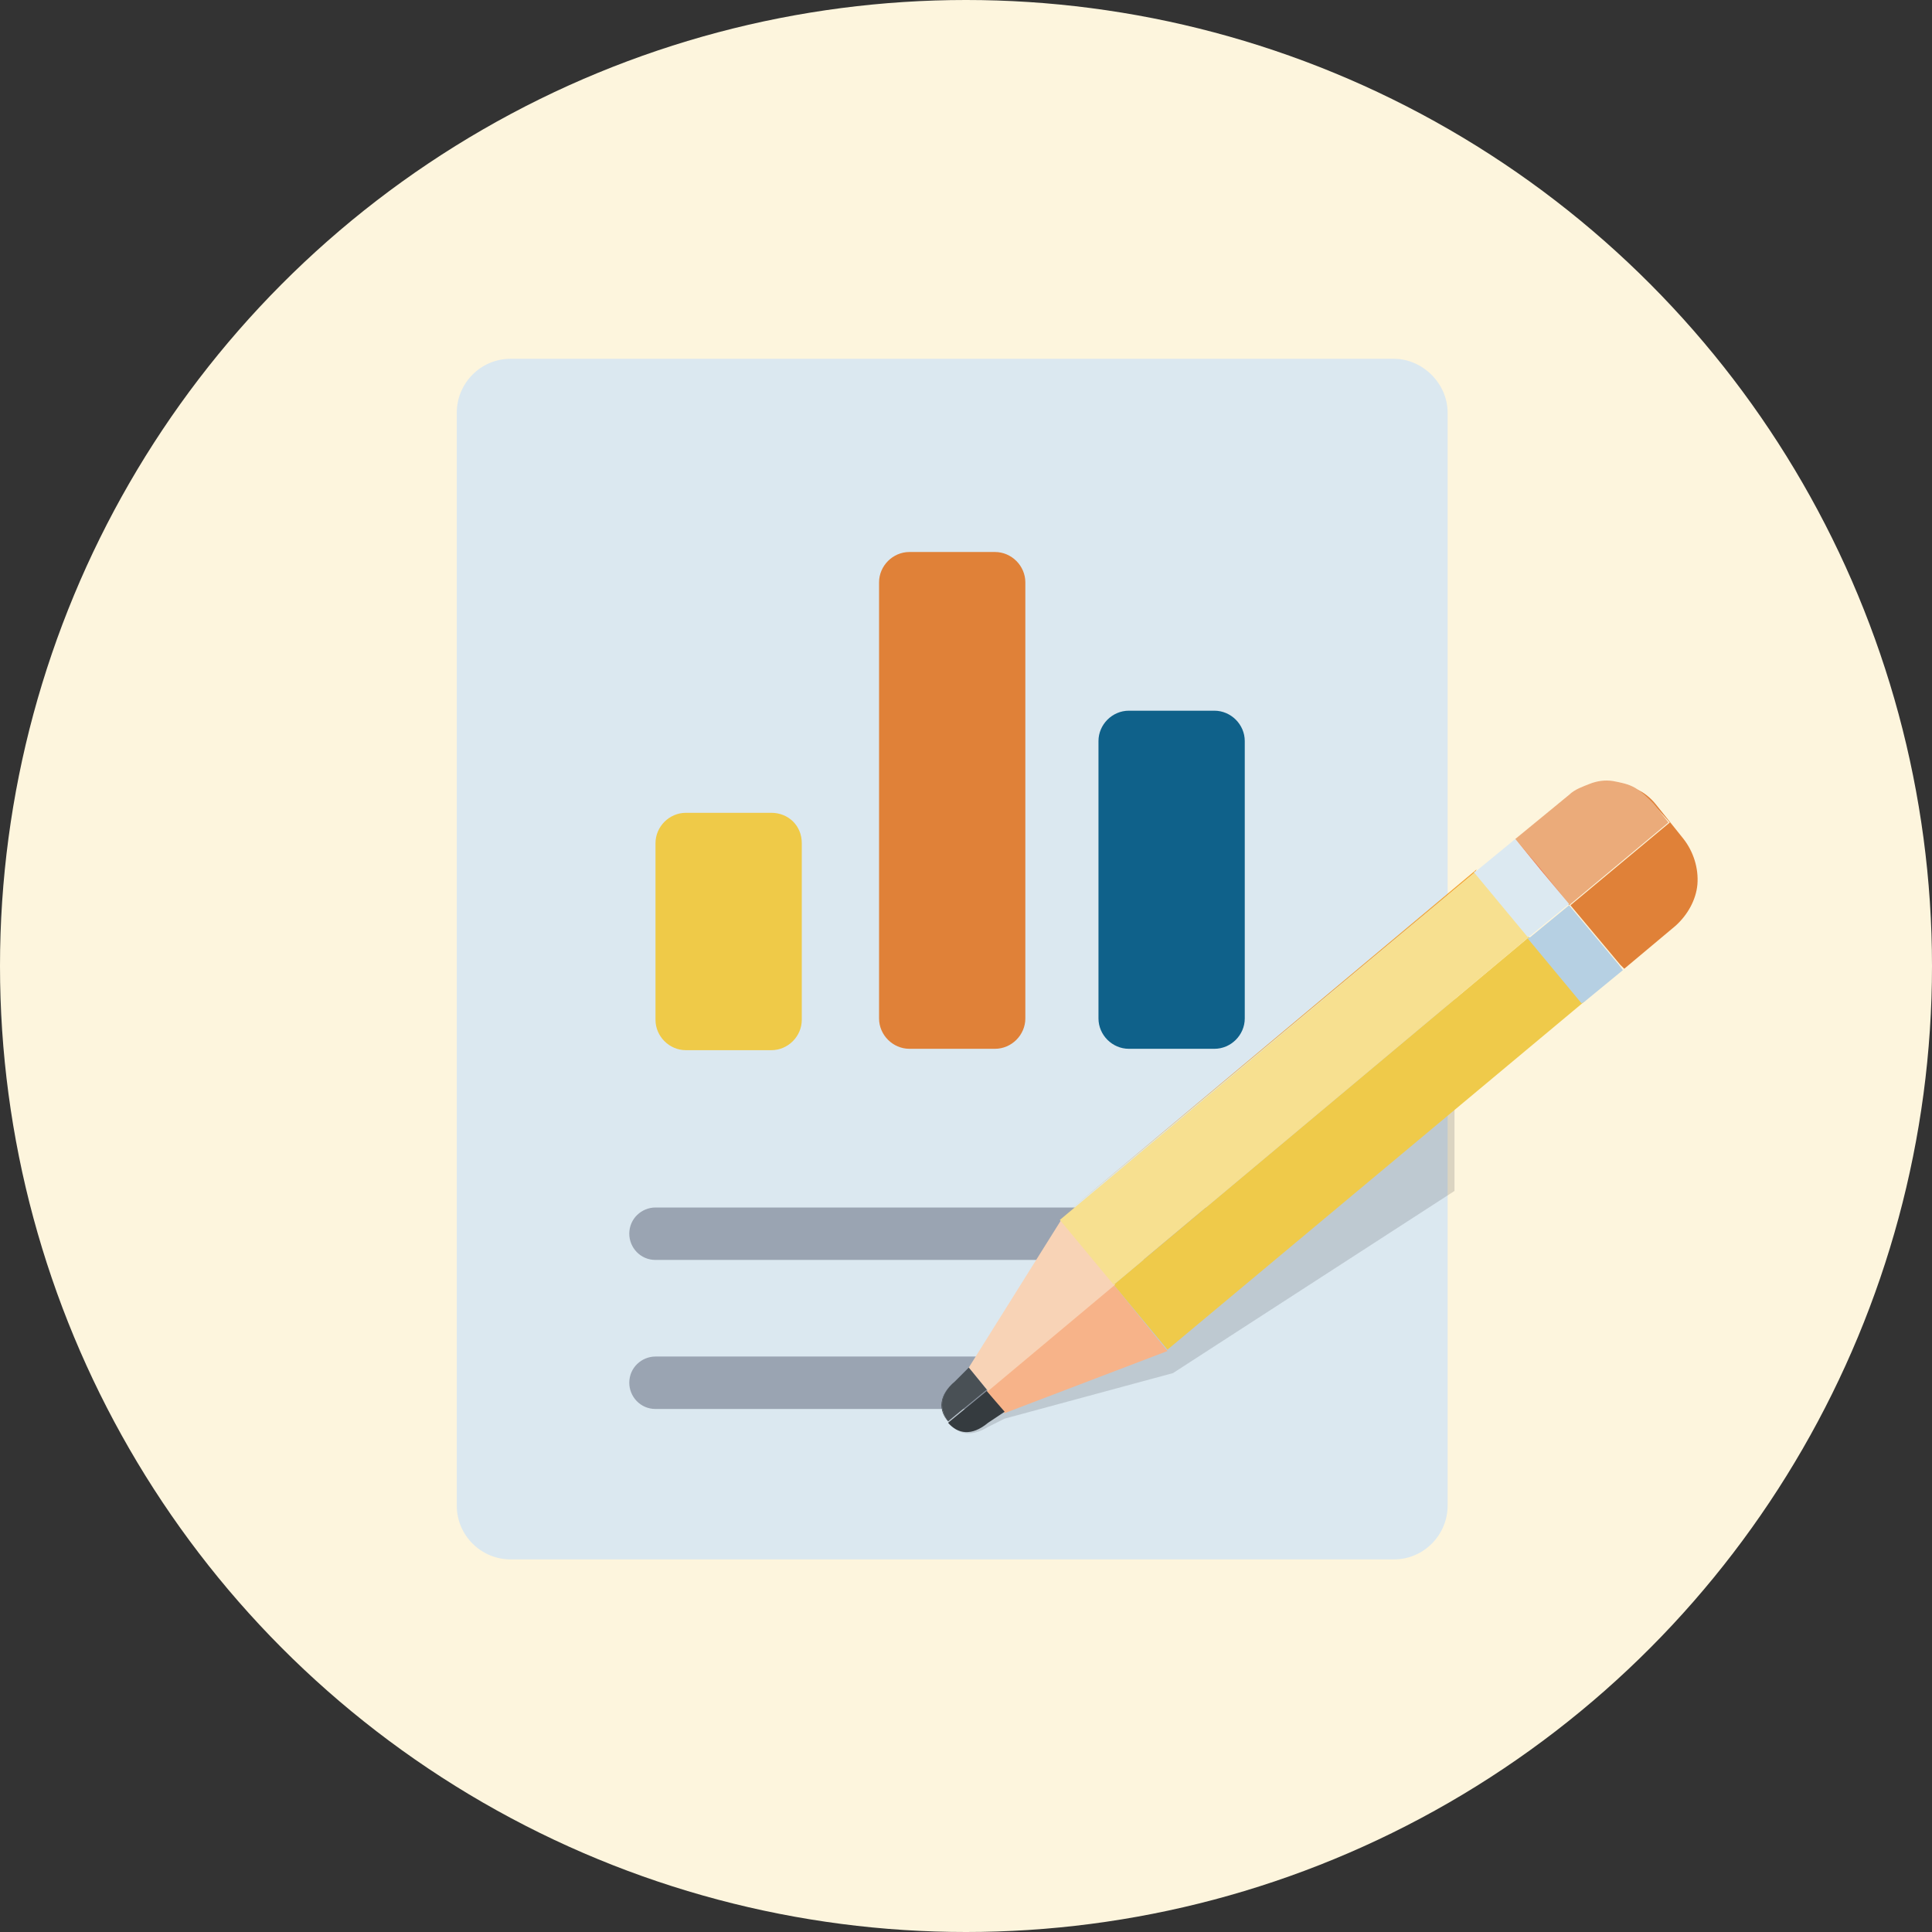
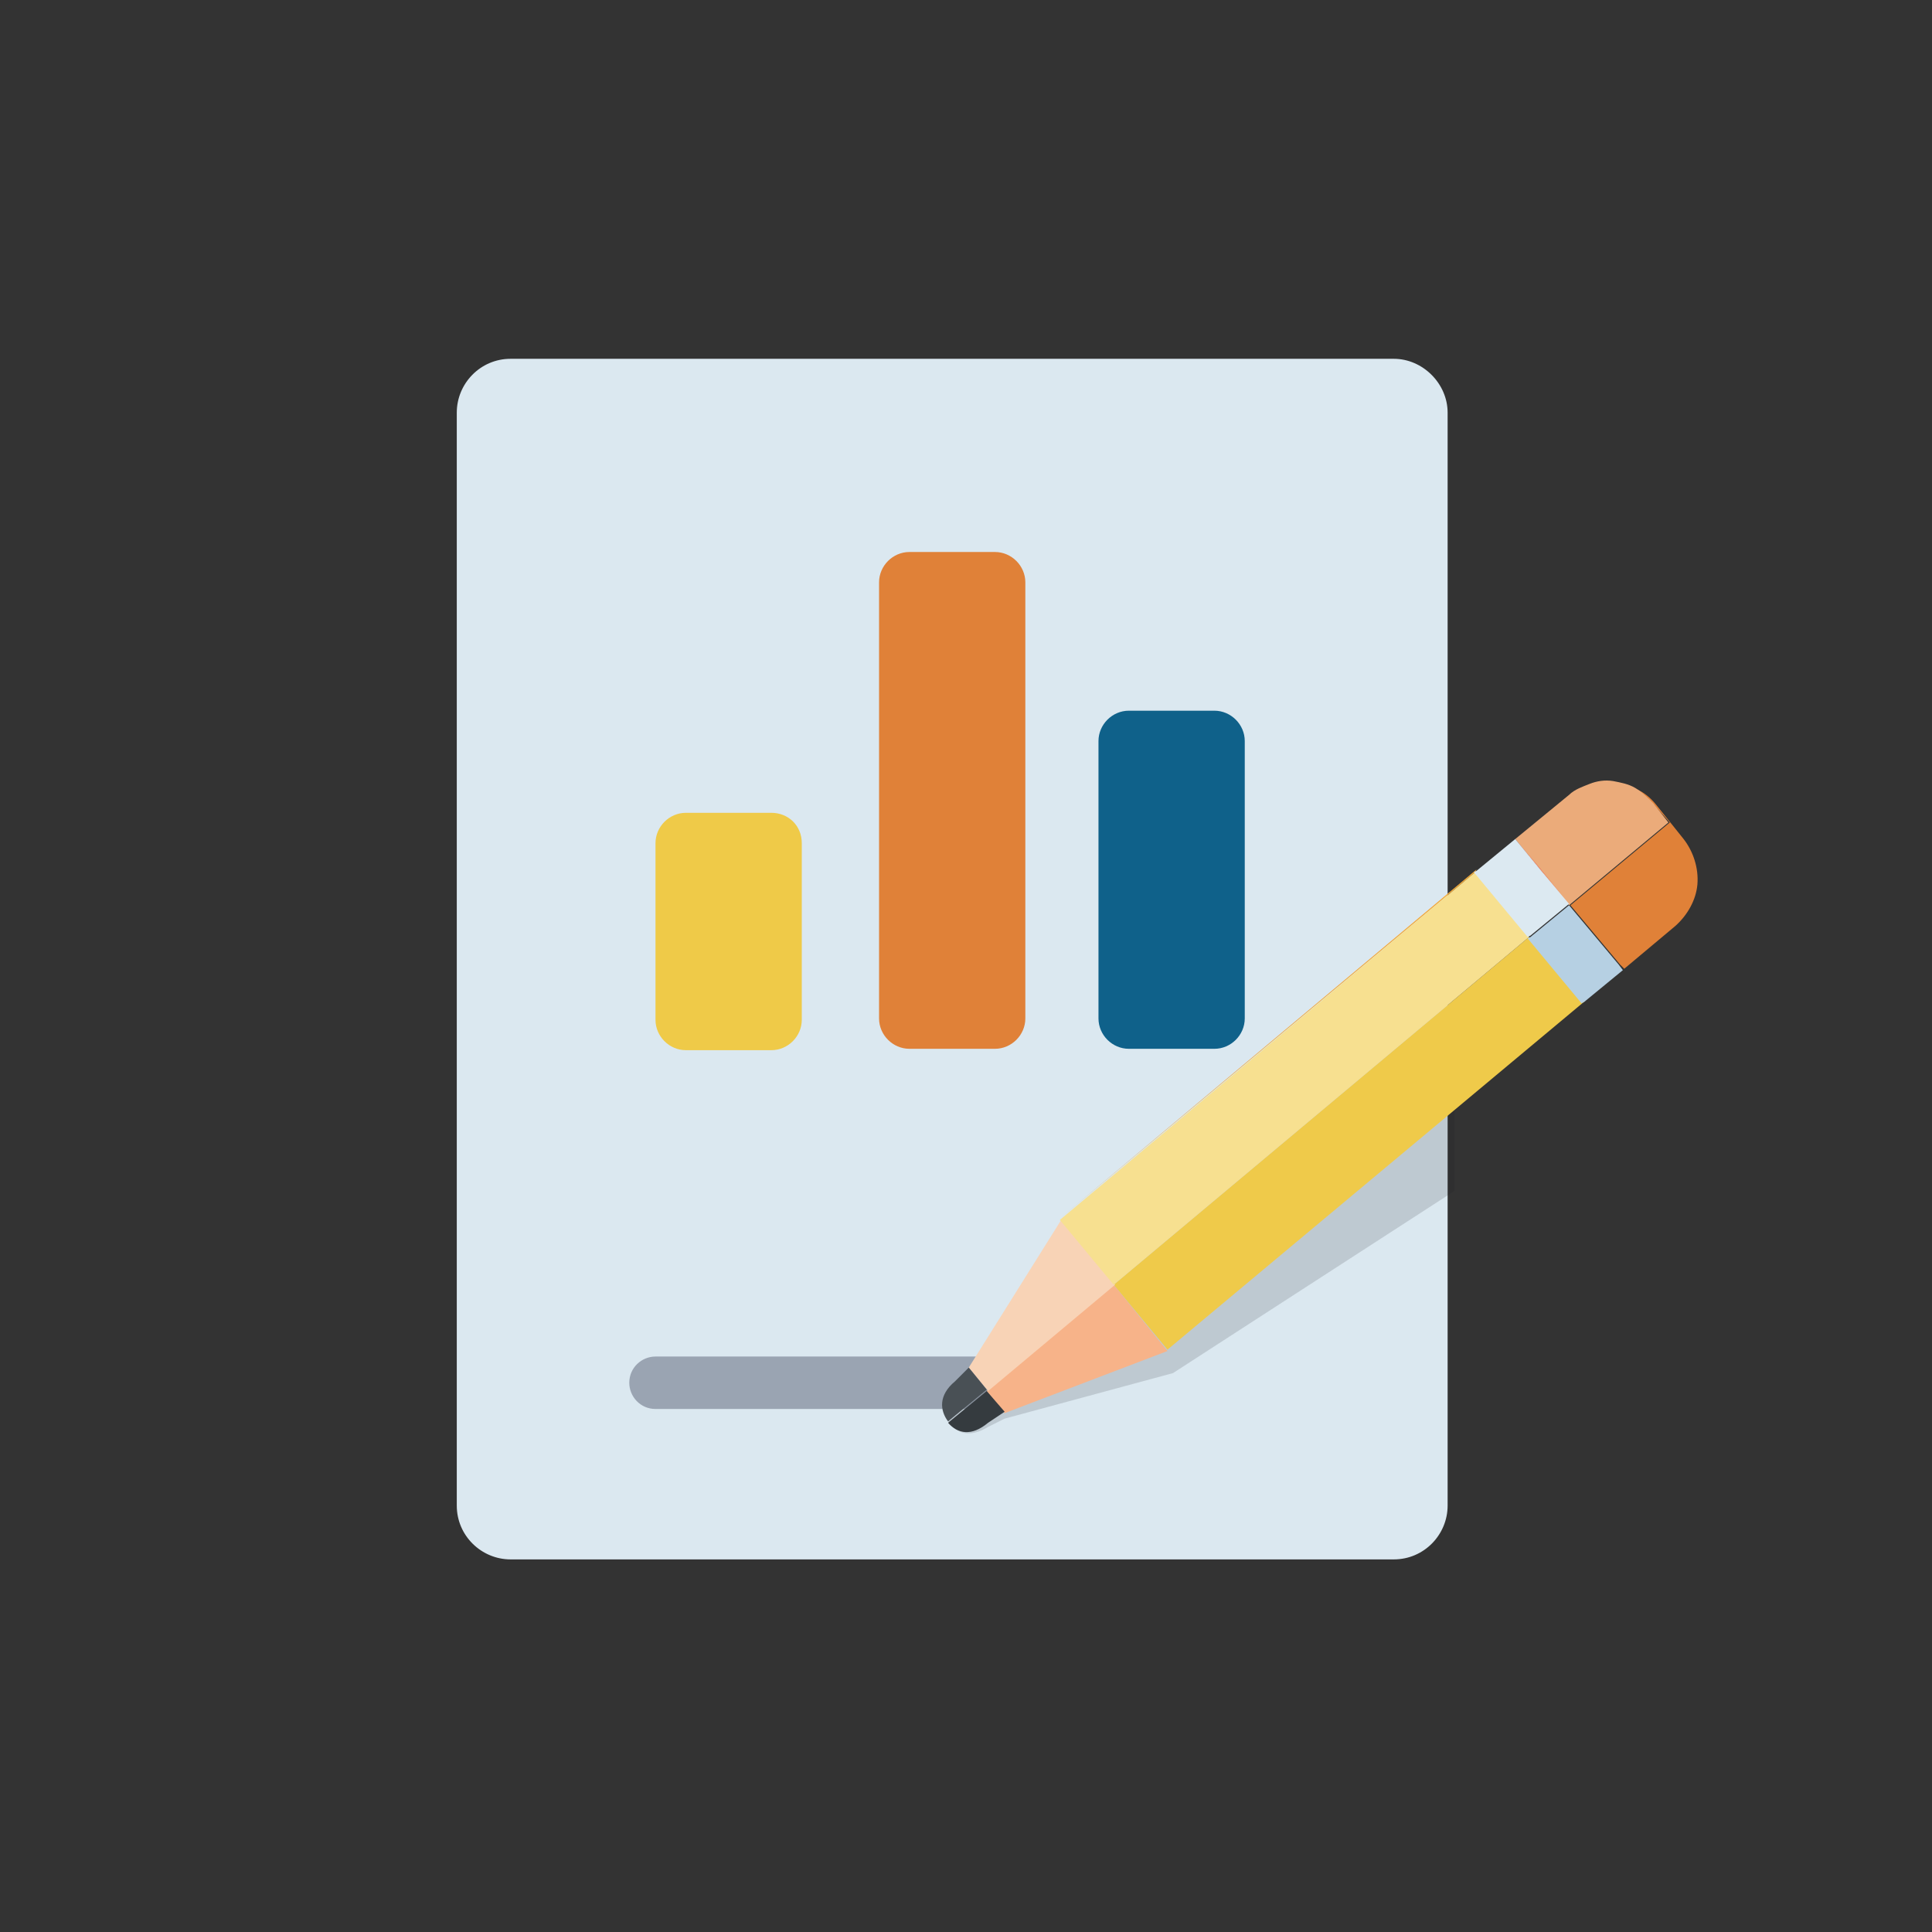
<svg xmlns="http://www.w3.org/2000/svg" xmlns:xlink="http://www.w3.org/1999/xlink" version="1.1" id="Layer_1" x="0px" y="0px" viewBox="0 0 140 140" style="enable-background:new 0 0 140 140;" xml:space="preserve">
  <rect x="0" y="0" width="140" height="140" fill="#333333" stroke="none" />
  <style type="text/css">
	.st0{fill:#FDF5DD;}
	.st1{clip-path:url(#SVGID_2_);}
	.st2{fill:#DBE8F0;}
	.st3{fill:#EFCA48;}
	.st4{fill:#0F618A;}
	.st5{fill:#E08138;}
	.st6{fill:#9AA4B2;}
	.st7{opacity:0.15;fill:#1D2025;enable-background:new    ;}
	.st8{fill:#EFCA4A;}
	.st9{fill:#F3A838;}
	.st10{fill:#DDDDDD;}
	.st11{fill:#B6D0E3;}
	.st12{fill:#D55841;}
	.st13{fill:#F7B389;}
	.st14{fill:#353B3F;}
	.st15{fill:#F8D3B6;}
	.st16{fill:#EA6953;}
	.st17{fill:#EBAB7A;}
	.st18{fill:#F7E090;}
	.st19{fill:#495055;}
	.st20{fill:#FFFFFF;}
	.st21{fill:#DCE9F1;}
</style>
-   <circle class="st0" cx="70" cy="70" r="70" />
  <g>
    <defs>
      <rect id="SVGID_1_" x="33" y="26" width="90" height="87" />
    </defs>
    <clipPath id="SVGID_2_">
      <use xlink:href="#SVGID_1_" style="overflow:visible;" />
    </clipPath>
    <g class="st1">
-       <rect x="33" y="26" class="st0" width="90" height="87" />
      <path class="st2" d="M101,26h-64c-2.2,0-3.9,1.8-3.9,3.9v79.2c0,2.2,1.8,3.9,3.9,3.9h64c2.2,0,3.9-1.8,3.9-3.9V29.9    C104.9,27.8,103.1,26,101,26z" />
      <path class="st3" d="M55.9,58.9h-6.2c-1.2,0-2.2,1-2.2,2.2v12.8c0,1.2,1,2.2,2.2,2.2h6.2c1.2,0,2.2-1,2.2-2.2V61.1    C58.1,59.8,57.1,58.9,55.9,58.9z" />
      <path class="st4" d="M88,51.5h-6.2c-1.2,0-2.2,1-2.2,2.2v20.1c0,1.2,1,2.2,2.2,2.2H88c1.2,0,2.2-1,2.2-2.2V53.7    C90.2,52.5,89.2,51.5,88,51.5z" />
      <path class="st5" d="M72.1,40h-6.2c-1.2,0-2.2,1-2.2,2.2v31.6c0,1.2,1,2.2,2.2,2.2h6.2c1.2,0,2.2-1,2.2-2.2V42.2    C74.3,41,73.3,40,72.1,40z" />
-       <path class="st6" d="M87.8,87.5H47.5c-1,0-1.9,0.8-1.9,1.9v0c0,1,0.8,1.9,1.9,1.9h40.3c1,0,1.9-0.8,1.9-1.9v0    C89.7,88.3,88.9,87.5,87.8,87.5z" />
      <path class="st6" d="M71.4,98.3H47.5c-1,0-1.9,0.8-1.9,1.9v0c0,1,0.8,1.9,1.9,1.9h23.9c1,0,1.9-0.8,1.9-1.9v0    C73.3,99.1,72.4,98.3,71.4,98.3z" />
      <path class="st7" d="M105.4,71.7l-27,17.6l-7.8,9.9l-1.1,0.9c-1.3,0.9-1.4,2-0.8,2.9c0.6,0.9,1.6,1.2,2.9,0.4l1.2-0.6L85,99.5    l20.4-13.2V71.7z" />
      <path class="st8" d="M110.8,67.9L80.7,93.1l3.9,4.7l30.3-25.3l-0.2,0.1L110.8,67.9z" />
      <path class="st9" d="M106.9,63.2L106.9,63.2l0.1-0.2L76.8,88.3l0,0L106.9,63.2z" />
      <path class="st10" d="M109.8,60.8l1.8,2.2l-0.1-0.2L109.8,60.8l-2.8,2.3l0,0L109.8,60.8z" />
      <path class="st10" d="M106.9,63.2l0.2-0.1l0,0L106.9,63.2L106.9,63.2z" />
      <path class="st11" d="M117.3,69.9l-3.6-4.3l-2.8,2.3l-0.2,0.1l3.9,4.7l0.2-0.1l2.8-2.3L117.3,69.9z" />
      <path class="st5" d="M121.4,67.1c0.9-0.8,1.5-1.9,1.6-3c0.1-1.2-0.3-2.4-1-3.3l-2-2.5c-0.4-0.5-0.9-0.9-1.4-1.1    c-0.5-0.3-1.1-0.5-1.7-0.5c-0.6-0.1-1.2,0-1.8,0.2c-0.6,0.2-1.1,0.5-1.6,0.9l-3.7,3.1l3.5-2.9c0.5-0.4,1-0.7,1.6-0.9    c0.6-0.2,1.2-0.3,1.9-0.2c0.6,0.1,1.2,0.2,1.8,0.5c0.6,0.3,1.1,0.7,1.5,1.2l0.9,1l-7.2,6l3.6,4.3l0.3,0.3L121.4,67.1z" />
-       <path class="st12" d="M113.7,65.5l3.6,4.3L113.7,65.5z" />
      <path class="st12" d="M111.6,63l2.1,2.5l-2.2-2.7L111.6,63z" />
      <path class="st13" d="M80.7,93.1l-9.2,7.7l1.3,1.6l11.8-4.5L80.7,93.1z" />
      <path class="st13" d="M76.8,88.4L76.8,88.4l-6.7,10.7l0,0L76.8,88.4z" />
      <path class="st14" d="M71.5,100.8l-2.8,2.3c0.7,0.8,1.7,1,2.9,0l1.2-0.8L71.5,100.8L71.5,100.8z" />
-       <path class="st14" d="M69.2,100.1l1-1L69.2,100.1c-1.2,1-1.1,2.1-0.5,2.9C68,102.2,68,101.1,69.2,100.1z" />
      <path class="st15" d="M70.2,99.1l1.4,1.7l9.2-7.7l-3.9-4.7L70.2,99.1z" />
      <path class="st16" d="M109.8,60.8l1.7,2L109.8,60.8z" />
      <path class="st17" d="M109.8,60.8l3.9,4.8l7.2-6l-1.1-1.4c-0.4-0.4-0.8-0.8-1.3-1.1c-0.5-0.3-1.1-0.4-1.6-0.5    c-0.6-0.1-1.2,0-1.7,0.2c-0.5,0.2-1.1,0.4-1.5,0.8L109.8,60.8L109.8,60.8z" />
      <path class="st16" d="M109.8,60.8l1.7,2l2.2,2.7L109.8,60.8z" />
      <path class="st18" d="M110.8,67.9l-3.9-4.7L76.8,88.4l3.9,4.7L110.8,67.9z" />
      <path class="st19" d="M70.2,99.1l-1,1c-1.2,1-1.1,2.1-0.5,2.9l2.8-2.3L70.2,99.1z" />
      <path class="st20" d="M111,67.8l-0.8-1L111,67.8z" />
      <path class="st20" d="M113.7,65.5l-2.1-2.5L113.7,65.5z" />
      <path class="st20" d="M107.1,63.1l3.1,3.8L107.1,63.1z" />
      <path class="st21" d="M111.6,63l-1.8-2.2l-2.8,2.3l-0.2,0.1l3.9,4.7l0.2-0.1l2.8-2.3L111.6,63z" />
    </g>
  </g>
</svg>